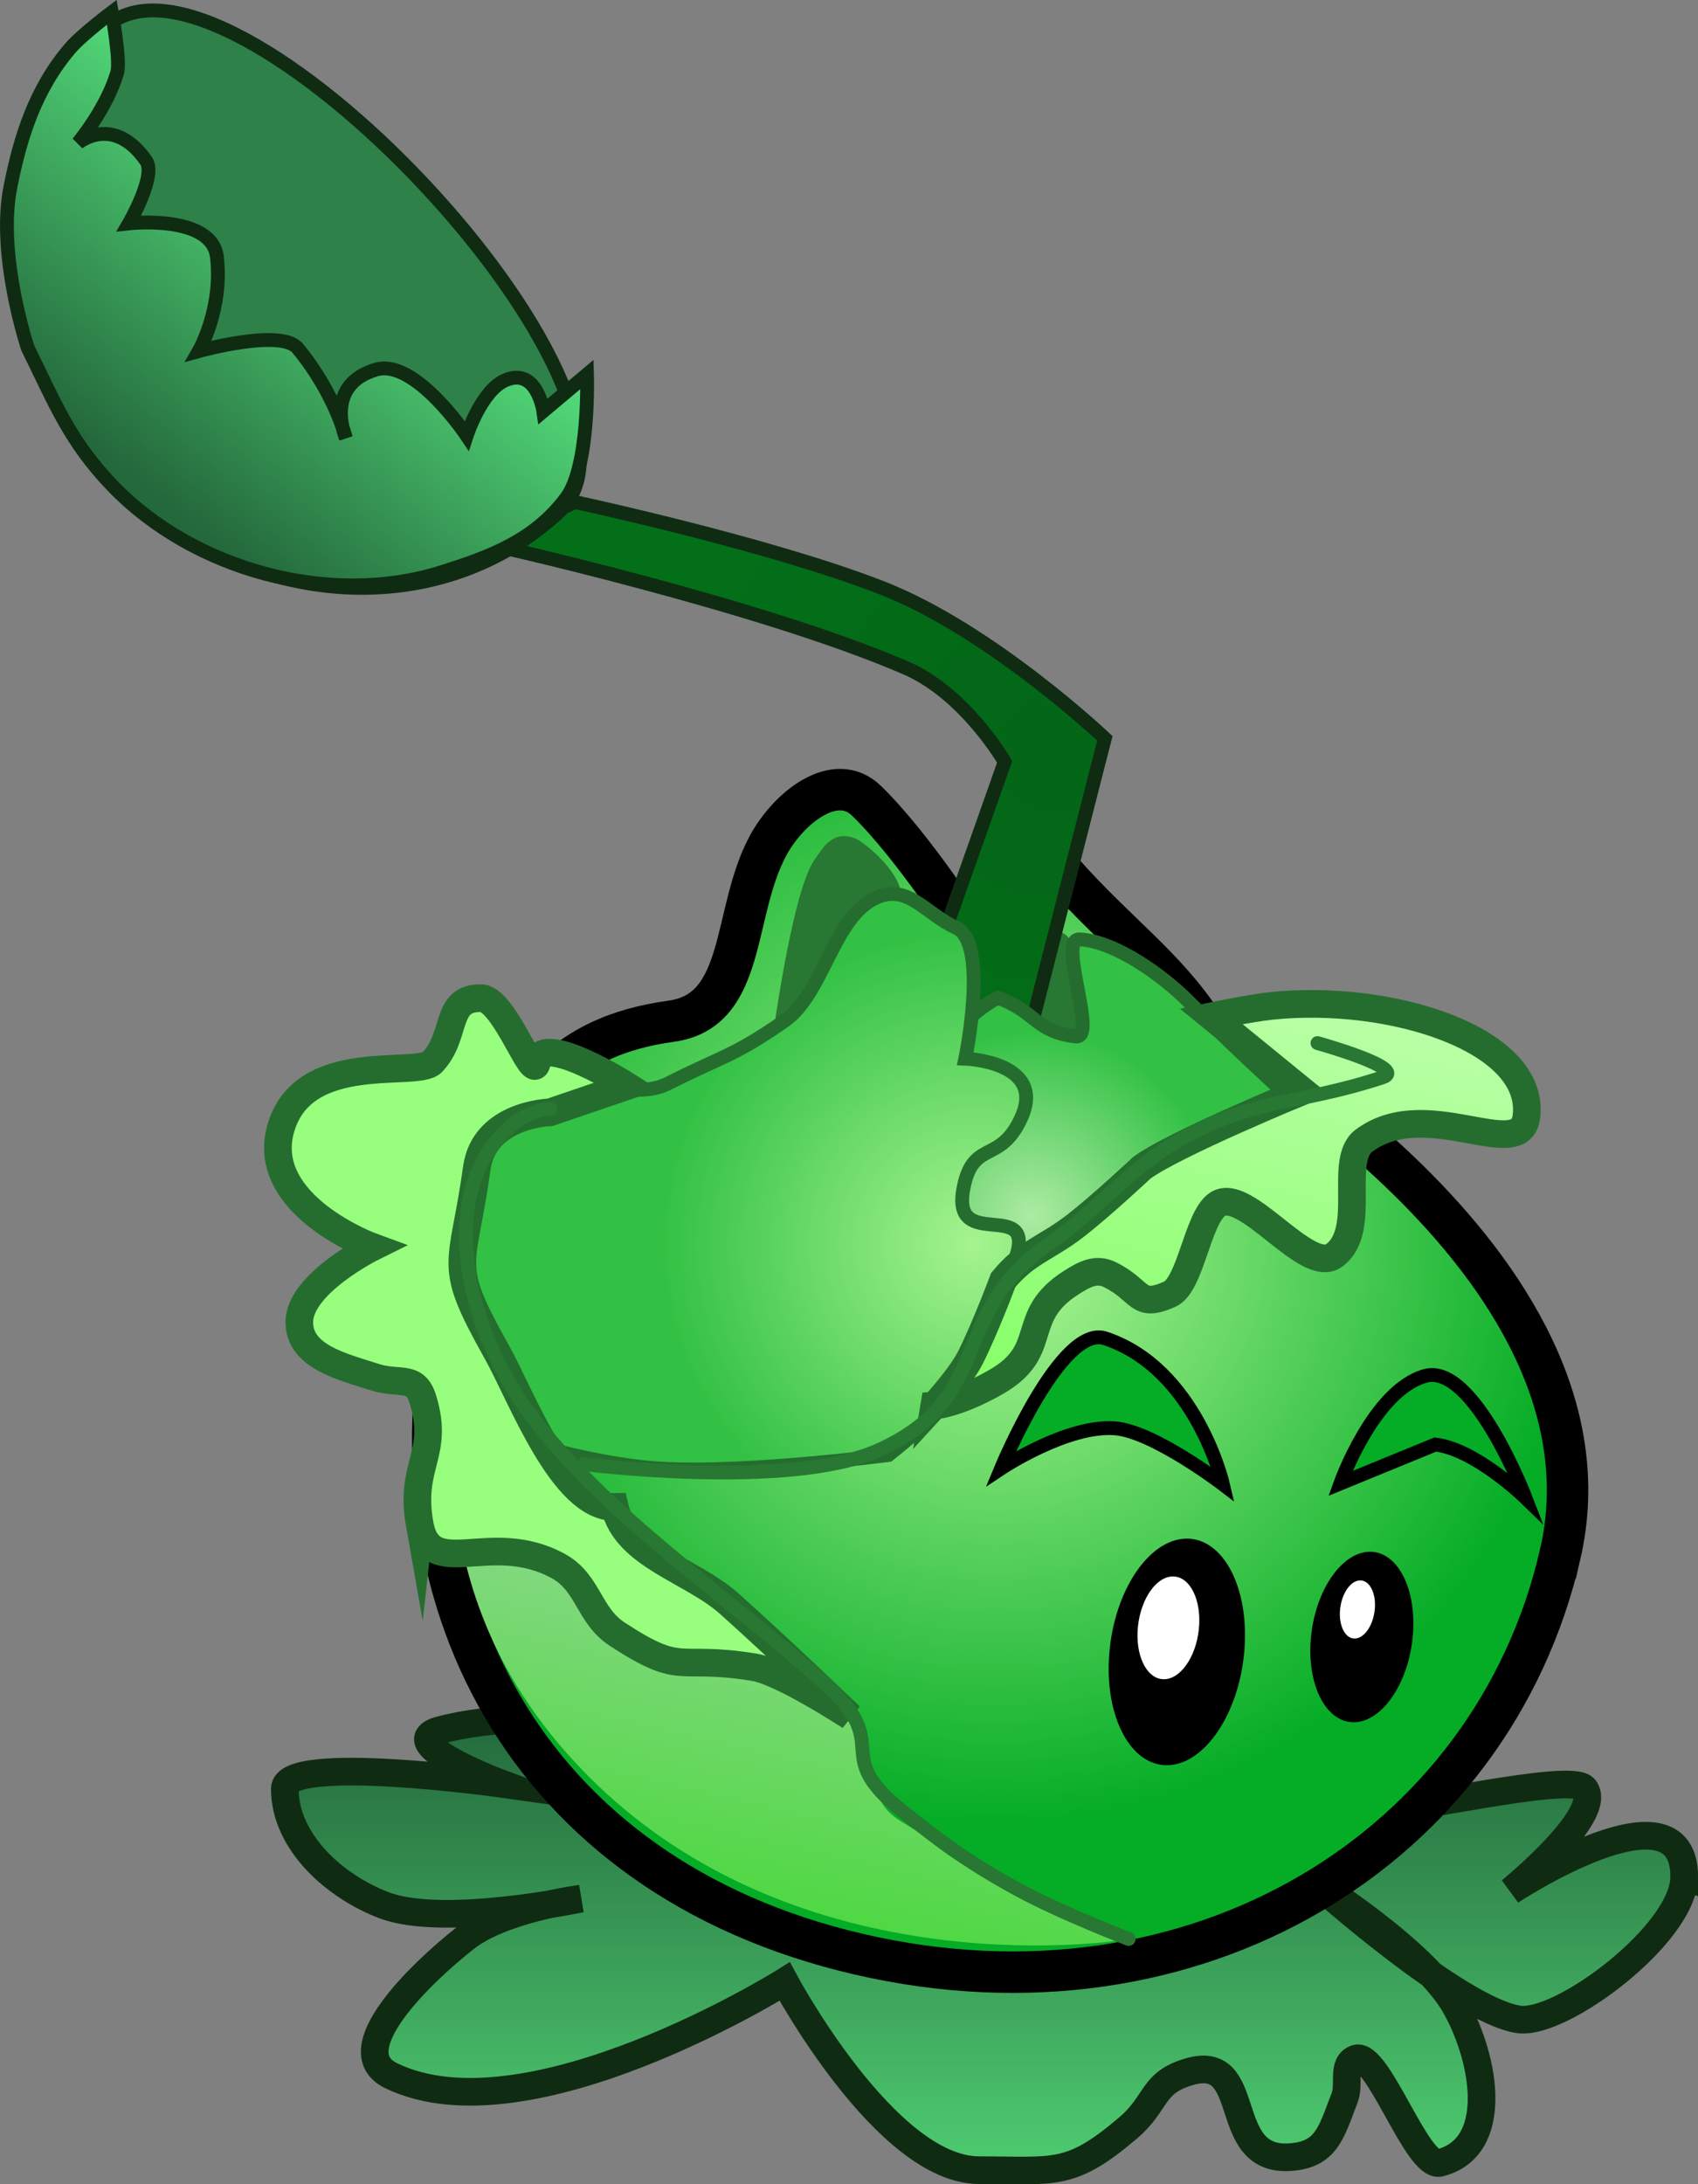
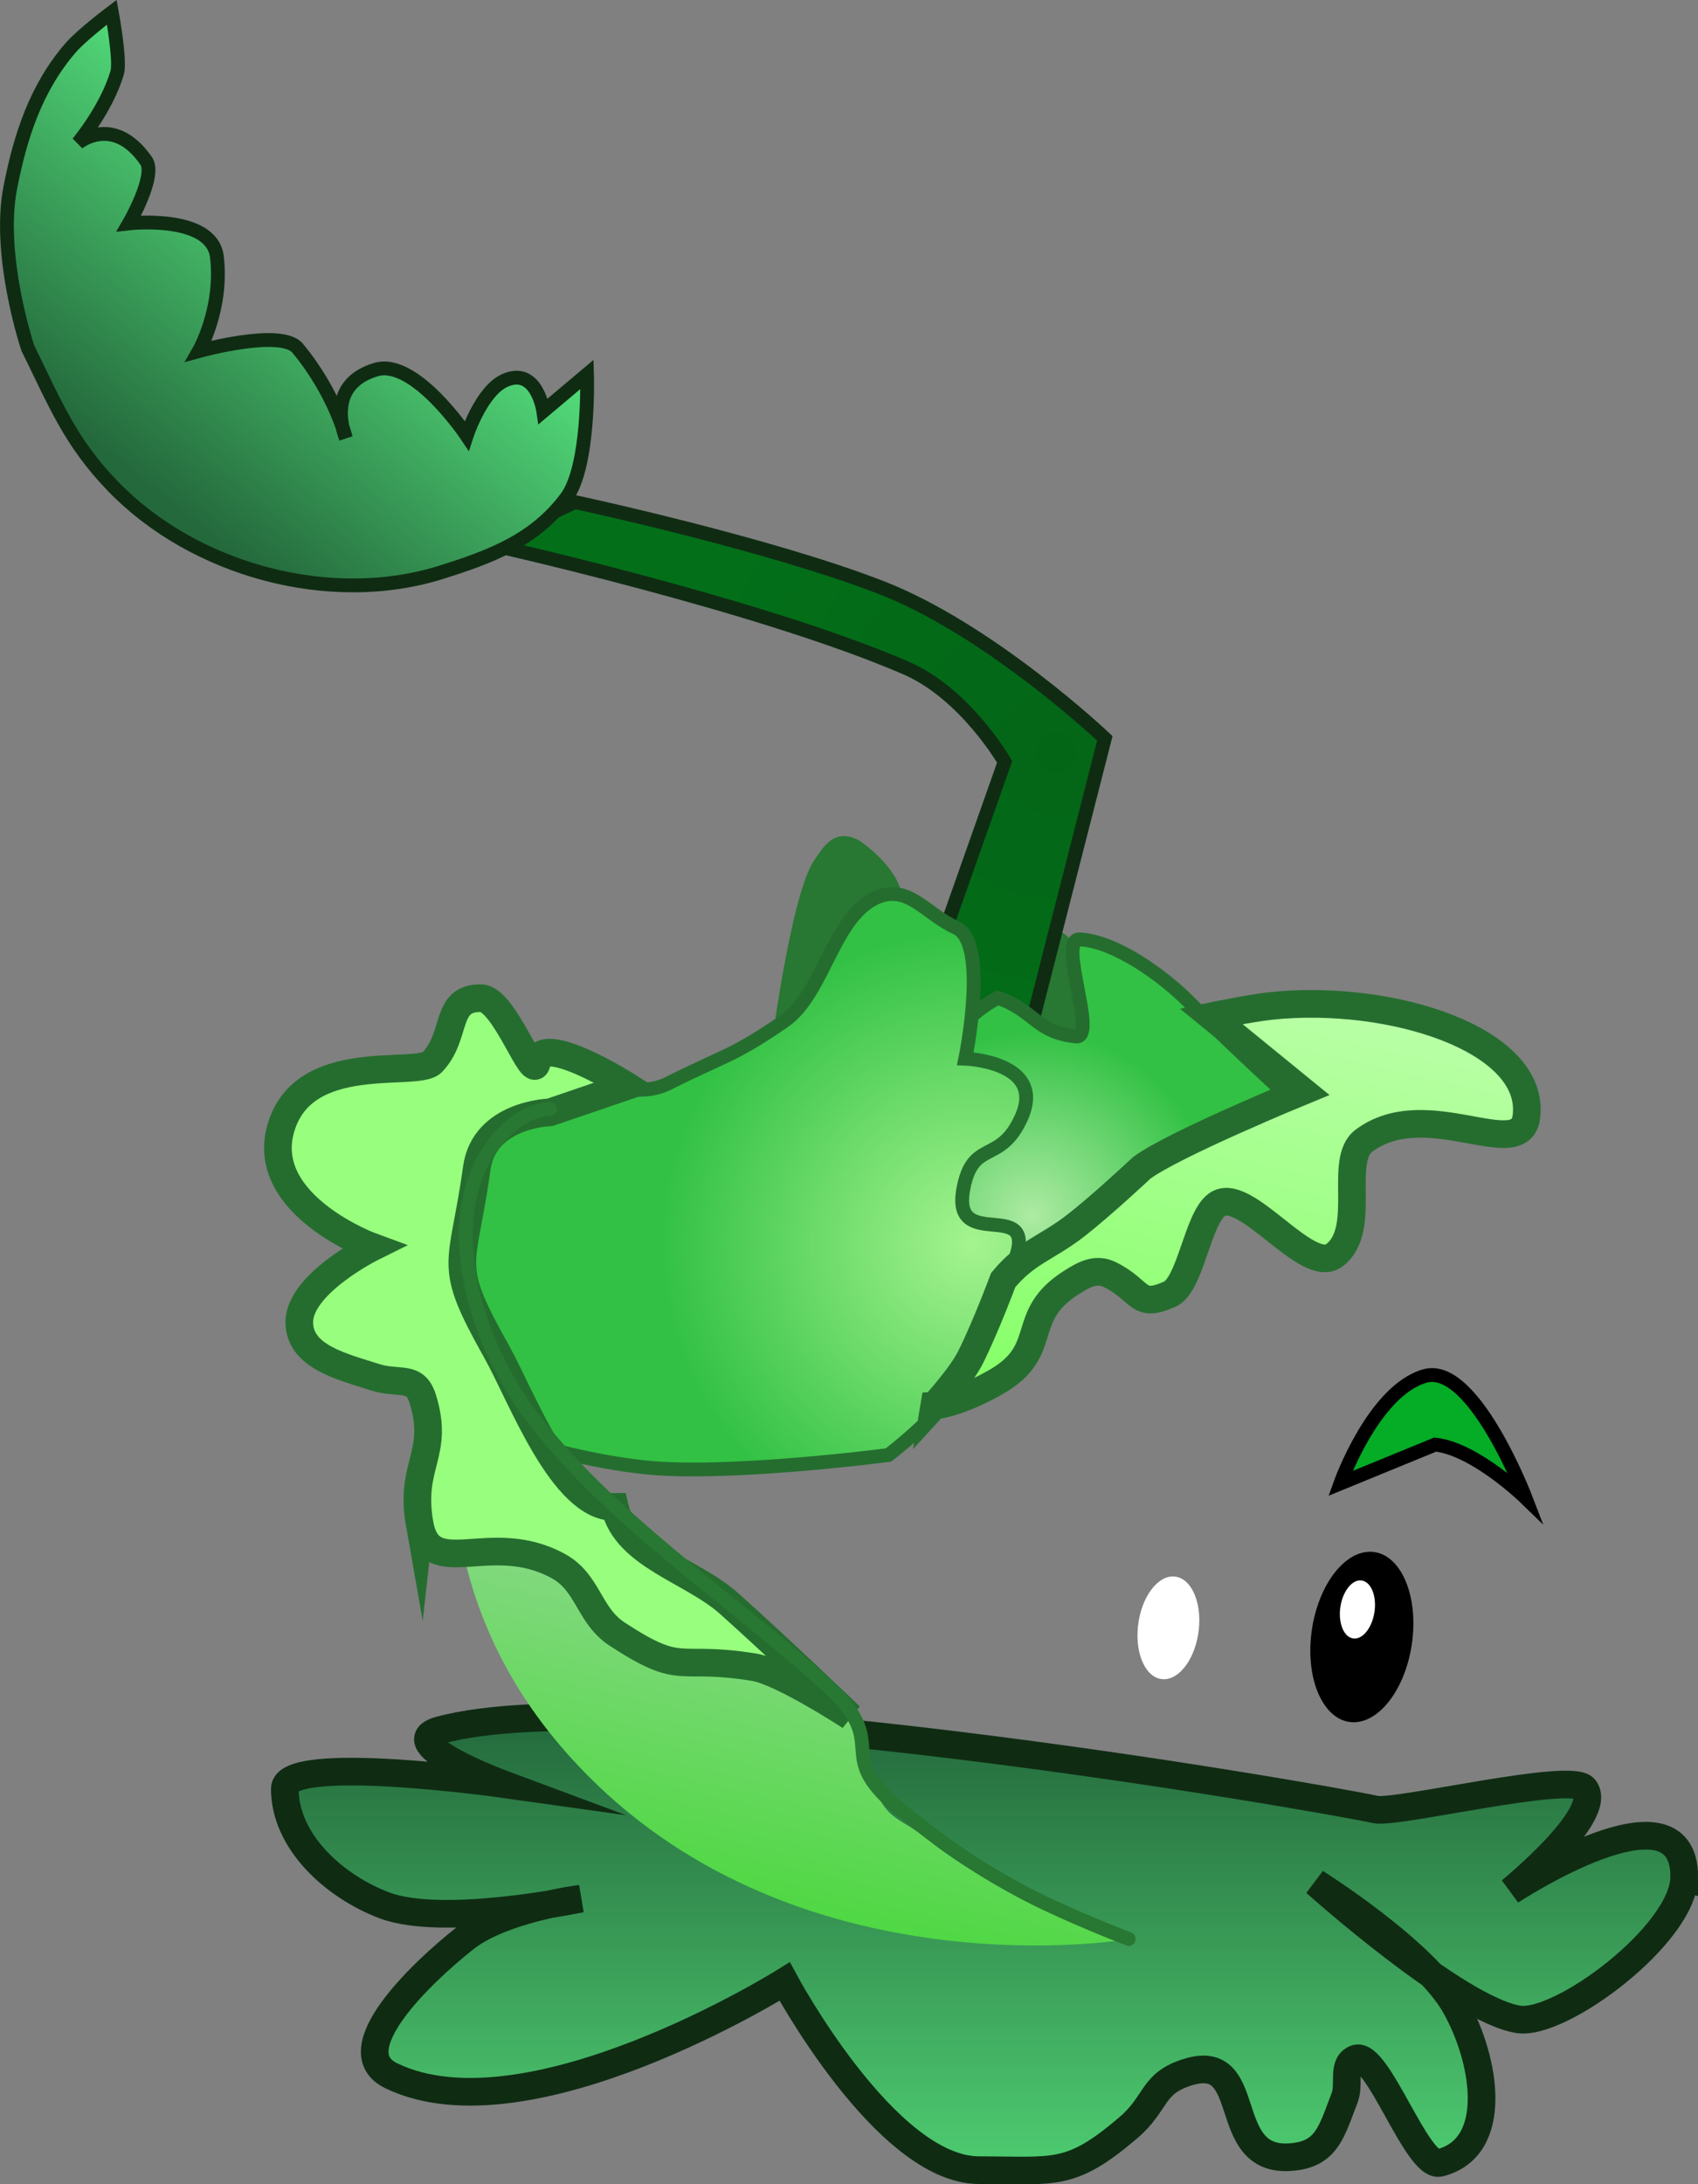
<svg xmlns="http://www.w3.org/2000/svg" version="1.1" width="61.421" height="78.965" viewBox="0,0,61.421,78.965">
  <rect x="0" y="0" width="61.421" height="78.965" fill="#808080" stroke="none" />
  <defs>
    <linearGradient x1="240.194" y1="191.005" x2="240.194" y2="207.408" gradientUnits="userSpaceOnUse" id="color-1">
      <stop offset="0" stop-color="#24693c" />
      <stop offset="1" stop-color="#4ecc71" />
    </linearGradient>
    <radialGradient cx="240.586" cy="173.764" r="21.123" gradientUnits="userSpaceOnUse" id="color-2">
      <stop offset="0" stop-color="#b3fa98" />
      <stop offset="1" stop-color="#05ac26" />
    </radialGradient>
    <radialGradient cx="242.784" cy="156.155" r="14.999" gradientUnits="userSpaceOnUse" id="color-3">
      <stop offset="0" stop-color="#036617" />
      <stop offset="1" stop-color="#037019" />
    </radialGradient>
    <radialGradient cx="241.916" cy="172.881" r="6.679" gradientUnits="userSpaceOnUse" id="color-4">
      <stop offset="0" stop-color="#adeba3" />
      <stop offset="1" stop-color="#32c144" />
    </radialGradient>
    <linearGradient x1="235.284" y1="180.162" x2="231.266" y2="197.504" gradientUnits="userSpaceOnUse" id="color-5">
      <stop offset="0" stop-color="#a8d9ab" />
      <stop offset="1" stop-color="#50d844" />
    </linearGradient>
    <radialGradient cx="239.796" cy="173.895" r="11.331" gradientUnits="userSpaceOnUse" id="color-6">
      <stop offset="0" stop-color="#a5f48f" />
      <stop offset="1" stop-color="#32c144" />
    </radialGradient>
    <linearGradient x1="251.372" y1="164.681" x2="247.397" y2="181.841" gradientUnits="userSpaceOnUse" id="color-7">
      <stop offset="0" stop-color="#baffa7" />
      <stop offset="1" stop-color="#82ff63" />
    </linearGradient>
    <linearGradient x1="217.252" y1="136.201" x2="209.341" y2="146.008" gradientUnits="userSpaceOnUse" id="color-8">
      <stop offset="0" stop-color="#53db7a" />
      <stop offset="1" stop-color="#24693c" />
    </linearGradient>
  </defs>
  <g transform="translate(-204.583,-128.931)">
    <g data-paper-data="{&quot;isPaintingLayer&quot;:true}" fill="none" fill-rule="nonzero" stroke="none" stroke-width="none" stroke-linecap="none" stroke-linejoin="miter" stroke-miterlimit="10" stroke-dasharray="" stroke-dashoffset="0" font-family="none" font-weight="none" font-size="none" text-anchor="none" style="mix-blend-mode: normal">
      <path d="M265.504,196.789c0,2.052 -4.462,5.397 -5.999,5.152c-2.211,-0.353 -7.336,-4.944 -7.336,-4.944c0,0 3.947,2.479 5.064,4.472c1.097,1.958 1.606,5.111 -0.57,5.66c-0.819,0.206 -2.26,-4.08 -3.043,-3.765c-0.511,0.206 -0.201,0.9 -0.399,1.414c-0.485,1.261 -0.655,2.071 -2.004,2.147c-2.549,0.145 -1.212,-3.825 -3.654,-3.08c-1.34,0.408 -1.108,1.115 -2.174,2.022c-2.097,1.785 -2.633,1.527 -5.388,1.527c-3.378,0 -7.034,-6.82 -7.034,-6.82c0,0 -9.279,5.804 -14.233,3.405c-1.853,-0.897 1.054,-3.694 2.67,-4.97c1.364,-1.078 4.189,-1.431 4.189,-1.431c0,0 -4.978,1.047 -7.108,0.241c-1.798,-0.681 -3.6,-2.294 -3.6,-4.217c0,-1.279 7.866,-0.175 7.866,-0.175c0,0 -3.962,-1.474 -2.27,-1.938c6.912,-1.899 31.59,2.377 33.86,2.865c0.757,0.163 7.08,-1.37 7.557,-0.76c0.731,0.934 -2.675,3.708 -2.675,3.708c0,0 6.284,-4.136 6.284,-0.512z" data-paper-data="{&quot;origPos&quot;:null}" fill="url(#color-1)" stroke="#0f2c13" stroke-width="1" stroke-linecap="butt" />
      <path d="M221.457,170.621l0.624,-2.695l2.425,0.562l-0.624,2.695z" data-paper-data="{&quot;origPos&quot;:null,&quot;origRot&quot;:0}" fill="#1c5324" stroke="none" stroke-width="0" stroke-linecap="butt" />
-       <path d="M261.016,185.139c-2.468,10.652 -13.231,17.258 -25.361,14.448c-12.13,-2.81 -17.286,-13.104 -14.818,-23.756c1.725,-7.445 4.254,-9.455 8.033,-9.979c2.737,-0.38 2.183,-3.91 3.493,-6.343c0.741,-1.378 2.435,-2.719 3.559,-1.63c1.73,1.677 3.733,4.841 3.733,4.841c0,0 1.579,-4.271 3.359,-2.265c1.998,2.252 3.692,3.381 5.096,5.518c0,0 15.374,8.514 12.907,19.166z" data-paper-data="{&quot;origPos&quot;:null,&quot;origRot&quot;:0}" fill="url(#color-2)" stroke="#000000" stroke-width="1.5" stroke-linecap="butt" />
-       <path d="M249.579,188.778c-0.24,2.261 -1.522,4.04 -2.862,3.973c-1.341,-0.067 -2.233,-1.954 -1.992,-4.216c0.24,-2.261 1.522,-4.04 2.862,-3.973c1.341,0.067 2.233,1.954 1.992,4.216z" data-paper-data="{&quot;origPos&quot;:null,&quot;origRot&quot;:0}" fill="#000000" stroke="none" stroke-width="0" stroke-linecap="butt" />
      <path d="M255.672,188.231c-0.202,1.701 -1.183,3.029 -2.193,2.966c-1.009,-0.063 -1.664,-1.493 -1.462,-3.194c0.202,-1.701 1.183,-3.029 2.193,-2.966c1.009,0.063 1.664,1.493 1.462,3.194z" data-paper-data="{&quot;origPos&quot;:null,&quot;origRot&quot;:0}" fill="#000000" stroke="none" stroke-width="0" stroke-linecap="butt" />
      <path d="M239.907,163.632c0.509,-1.054 2.409,-1.145 2.416,-1.123c0.958,0.024 1.062,0.48 1.14,0.955c0.233,1.428 3.672,5.448 3.672,5.448c0,0 -8.238,-3.188 -7.228,-5.281z" data-paper-data="{&quot;origPos&quot;:null,&quot;index&quot;:null,&quot;origRot&quot;:0}" fill="#287732" stroke="none" stroke-width="0" stroke-linecap="butt" />
      <path d="M236.257,169.689l4.666,-13.213c0,0 -1.415,-2.466 -3.579,-3.399c-5.353,-2.309 -15.157,-4.487 -15.157,-4.487l3.193,-1.506c0,0 6.966,1.491 11.086,3.094c3.963,1.542 8.082,5.448 8.082,5.448l-4.879,19.071z" data-paper-data="{&quot;origPos&quot;:null,&quot;origRot&quot;:0}" fill="url(#color-3)" stroke="#0f2c13" stroke-width="0.5" stroke-linecap="butt" />
      <path d="M237.347,175.111c0,0 -0.879,-7.877 3.329,-10.103c1.362,0.478 1.357,1.232 2.822,1.396c0.811,0.091 -0.682,-3.545 0.133,-3.509c1.298,0.059 3.048,1.338 3.962,2.262c1.625,1.643 3.848,3.662 3.848,3.662c0,0 -1.848,3.192 -5.886,5.328c-2.388,1.263 -8.207,0.964 -8.207,0.964z" data-paper-data="{&quot;origPos&quot;:null,&quot;origRot&quot;:0}" fill="url(#color-4)" stroke="#256d2f" stroke-width="0.5" stroke-linecap="butt" />
      <path d="M247.948,187.841c-0.109,1.026 -0.69,1.833 -1.298,1.802c-0.608,-0.03 -1.013,-0.887 -0.904,-1.912c0.109,-1.026 0.69,-1.833 1.298,-1.802c0.608,0.03 1.013,0.887 0.904,1.912z" data-paper-data="{&quot;origPos&quot;:null,&quot;origRot&quot;:0}" fill="#ffffff" stroke="none" stroke-width="0" stroke-linecap="butt" />
      <path d="M254.308,187.16c-0.069,0.58 -0.404,1.033 -0.748,1.012c-0.344,-0.021 -0.567,-0.509 -0.499,-1.089c0.069,-0.58 0.404,-1.033 0.748,-1.012c0.344,0.021 0.567,0.509 0.499,1.089z" data-paper-data="{&quot;origPos&quot;:null,&quot;origRot&quot;:0}" fill="#ffffff" stroke="none" stroke-width="0" stroke-linecap="butt" />
      <path d="M232.48,166.811c0,0 0.727,-5.609 1.564,-6.789c0.279,-0.393 0.663,-1.148 1.535,-0.748c0.016,-0.017 1.646,1.057 1.64,2.227c-0.013,2.324 -0.274,0.742 -0.274,0.742z" data-paper-data="{&quot;origPos&quot;:null,&quot;origRot&quot;:0}" fill="#287732" stroke="none" stroke-width="0" stroke-linecap="butt" />
-       <path d="M240.794,182.023c0,0 2.171,-5.233 3.767,-4.703c3.294,1.094 4.261,5.279 4.261,5.279c0,0 -2.523,-1.928 -3.919,-2.028c-1.737,-0.125 -4.109,1.452 -4.109,1.452z" data-paper-data="{&quot;origPos&quot;:null,&quot;origRot&quot;:0}" fill="#05ac26" stroke="#000000" stroke-width="0.5" stroke-linecap="butt" />
      <path d="M253.068,182.565c0,0 1.199,-3.358 3.06,-3.885c1.755,-0.498 3.639,4.407 3.639,4.407c0,0 -1.819,-1.769 -3.269,-1.927z" data-paper-data="{&quot;origPos&quot;:null,&quot;index&quot;:null,&quot;origRot&quot;:0}" fill="#05ac26" stroke="#000000" stroke-width="0.5" stroke-linecap="butt" />
      <path d="M226.183,193.46c-7.821,-7.492 -4.519,-16.453 -4.519,-16.453c0,0 1.25,2.667 2.605,4.218c2.352,2.693 4.489,4.015 7.078,6.481c0.902,0.859 3.002,1.677 3.771,2.656c0.83,1.056 0.714,2.221 1.22,3.465c0.367,0.901 1.015,0.952 1.763,1.575c2.503,2.088 7.208,3.654 7.208,3.654c0,0 -11.305,1.896 -19.126,-5.595z" data-paper-data="{&quot;origPos&quot;:null,&quot;origRot&quot;:0}" fill="url(#color-5)" stroke="#287732" stroke-width="0" stroke-linecap="butt" />
      <path d="M220.878,180.146c0,0 -1.467,-6.971 0.769,-10.347c2.236,-3.376 5.171,-0.72 7.103,-1.695c2.03,-1.025 2.335,-0.963 4.205,-2.257c1.427,-0.987 1.772,-3.827 3.379,-4.484c1.115,-0.456 1.739,0.613 2.835,1.112c1.197,0.545 0.331,4.732 0.331,4.732c0,0 2.933,0.108 2.03,2.124c-0.778,1.737 -1.776,0.75 -2.107,2.624c-0.397,2.256 2.634,0.275 1.902,2.446c-1.136,3.37 -1.808,4.937 -4.603,7.136c0,0 -5.908,0.775 -8.878,0.439c-3.587,-0.405 -6.967,-1.831 -6.967,-1.831z" data-paper-data="{&quot;origPos&quot;:null,&quot;origRot&quot;:0}" fill="url(#color-6)" stroke="#256d2f" stroke-width="0.5" stroke-linecap="butt" />
      <path d="M219.761,184.022c-0.378,-2.143 0.74,-2.511 0.111,-4.52c-0.274,-0.876 -0.855,-0.498 -1.729,-0.779c-1.19,-0.383 -2.733,-0.739 -2.733,-1.989c-0.001,-1.4 2.657,-2.715 2.657,-2.715c0,0 -4.121,-1.5 -3.33,-4.283c0.82,-2.886 4.933,-1.823 5.482,-2.4c0.925,-0.971 0.424,-2.332 1.765,-2.315c0.862,0.011 1.904,3.159 2.02,2.305c0.15,-1.107 3.268,0.869 3.268,0.869l-2.796,0.953c0,0 -2.376,0.063 -2.646,2.017c-0.514,3.719 -1.119,3.359 0.717,6.634c0.907,1.617 2.386,5.654 4.272,5.617c0.41,1.768 2.787,2.285 4.141,3.494c1.759,1.57 4.377,4.078 4.377,4.078c0,0 -2.466,-1.612 -3.471,-1.777c-2.843,-0.467 -2.544,0.38 -4.956,-1.196c-1.038,-0.678 -1.04,-1.863 -2.127,-2.46c-2.479,-1.361 -4.644,0.609 -5.022,-1.534z" data-paper-data="{&quot;origPos&quot;:null,&quot;origRot&quot;:0}" fill="#98ff7e" stroke="#256d2f" stroke-width="1" stroke-linecap="butt" />
      <path d="M238.378,179.752c0,0 0.958,-1.039 1.315,-1.753c0.55,-1.099 1.178,-2.787 1.178,-2.787c0.84,-1.015 1.562,-1.15 2.605,-1.955c0.954,-0.738 2.405,-2.101 2.405,-2.101c1.15,-0.855 5.827,-2.777 5.827,-2.777l-3.315,-2.702c0,0 1.408,-0.296 2.164,-0.376c4.335,-0.457 9.599,1.217 9.238,4.014c-0.22,1.705 -3.61,-0.826 -5.872,0.856c-0.954,0.709 0.149,3.217 -1.07,4.144c-0.996,0.757 -3.249,-2.57 -4.254,-1.826c-0.708,0.524 -0.95,2.9 -1.705,3.235c-1.195,0.529 -0.994,-0.13 -2.166,-0.709c-0.499,-0.246 -0.924,-0.01 -1.394,0.288c-1.94,1.232 -0.717,2.442 -2.71,3.587c-1.395,0.802 -2.246,0.861 -2.246,0.861z" data-paper-data="{&quot;origPos&quot;:null,&quot;origRot&quot;:0}" fill="url(#color-7)" stroke="#256d2f" stroke-width="1" stroke-linecap="butt" />
-       <path d="M252.24,166.644c0,0 3.317,0.922 2.353,1.239c-3.197,1.049 -4.677,0.695 -7.579,2.397c-1.485,0.871 -2.93,2.552 -4.354,3.52c-3.901,2.653 -1.991,5.611 -6.288,7.558c-3.217,1.458 -10.652,0.509 -10.652,0.509" data-paper-data="{&quot;origPos&quot;:null,&quot;origRot&quot;:0}" fill="none" stroke="#287732" stroke-width="0.5" stroke-linecap="round" />
      <path d="M245.411,199.035c0,0 -2.398,-0.916 -3.965,-1.766c-1.684,-0.913 -2.776,-1.692 -4.268,-2.893c-2.589,-2.084 -0.242,-2.287 -2.701,-4.523c-3.485,-3.168 -7.998,-6.09 -10.789,-9.883c-2.06,-2.799 -3.313,-7.346 -1.045,-9.922c0.946,-1.074 1.845,-1.023 1.845,-1.023" data-paper-data="{&quot;origPos&quot;:null,&quot;origRot&quot;:0}" fill="none" stroke="#287732" stroke-width="0.5" stroke-linecap="round" />
-       <path d="M224.82,147.423c-4.395,4.131 -11.637,3.565 -16.176,-1.264c-4.539,-4.829 -4.656,-12.093 -0.261,-16.224c4.395,-4.131 20.832,13.356 16.437,17.487z" data-paper-data="{&quot;origPos&quot;:null,&quot;origRot&quot;:0}" fill="#2e8149" stroke="#0f2c13" stroke-width="0.5" stroke-linecap="butt" />
      <path d="M207.13,130.668c0.42,-0.488 1.498,-1.295 1.498,-1.295c0,0 0.321,1.753 0.193,2.188c-0.384,1.305 -1.42,2.542 -1.42,2.542c0,0 1.276,-1.068 2.467,0.641c0.379,0.544 -0.62,2.263 -0.62,2.263c0,0 2.998,-0.335 3.181,1.214c0.222,1.878 -0.655,3.404 -0.655,3.404c0,0 2.976,-0.828 3.576,-0.103c1.356,1.639 1.742,3.241 1.742,3.241c0,0 -0.821,-1.901 1.089,-2.469c1.408,-0.418 3.284,2.388 3.284,2.388c0,0 0.53,-1.631 1.396,-2.003c1.145,-0.492 1.375,1.12 1.375,1.12l1.581,-1.331c0,0 0.108,3.313 -0.749,4.46c-1.144,1.533 -2.721,2.131 -4.547,2.701c-4.018,1.255 -8.929,-0.09 -11.853,-3.117c-1.558,-1.613 -2.088,-2.987 -3.08,-4.998c0,0 -1.117,-3.334 -0.632,-5.804c0.36,-1.836 0.915,-3.58 2.175,-5.043z" data-paper-data="{&quot;origPos&quot;:null,&quot;origRot&quot;:0}" fill="url(#color-8)" stroke="#0f2c13" stroke-width="0.5" stroke-linecap="butt" />
    </g>
  </g>
</svg>